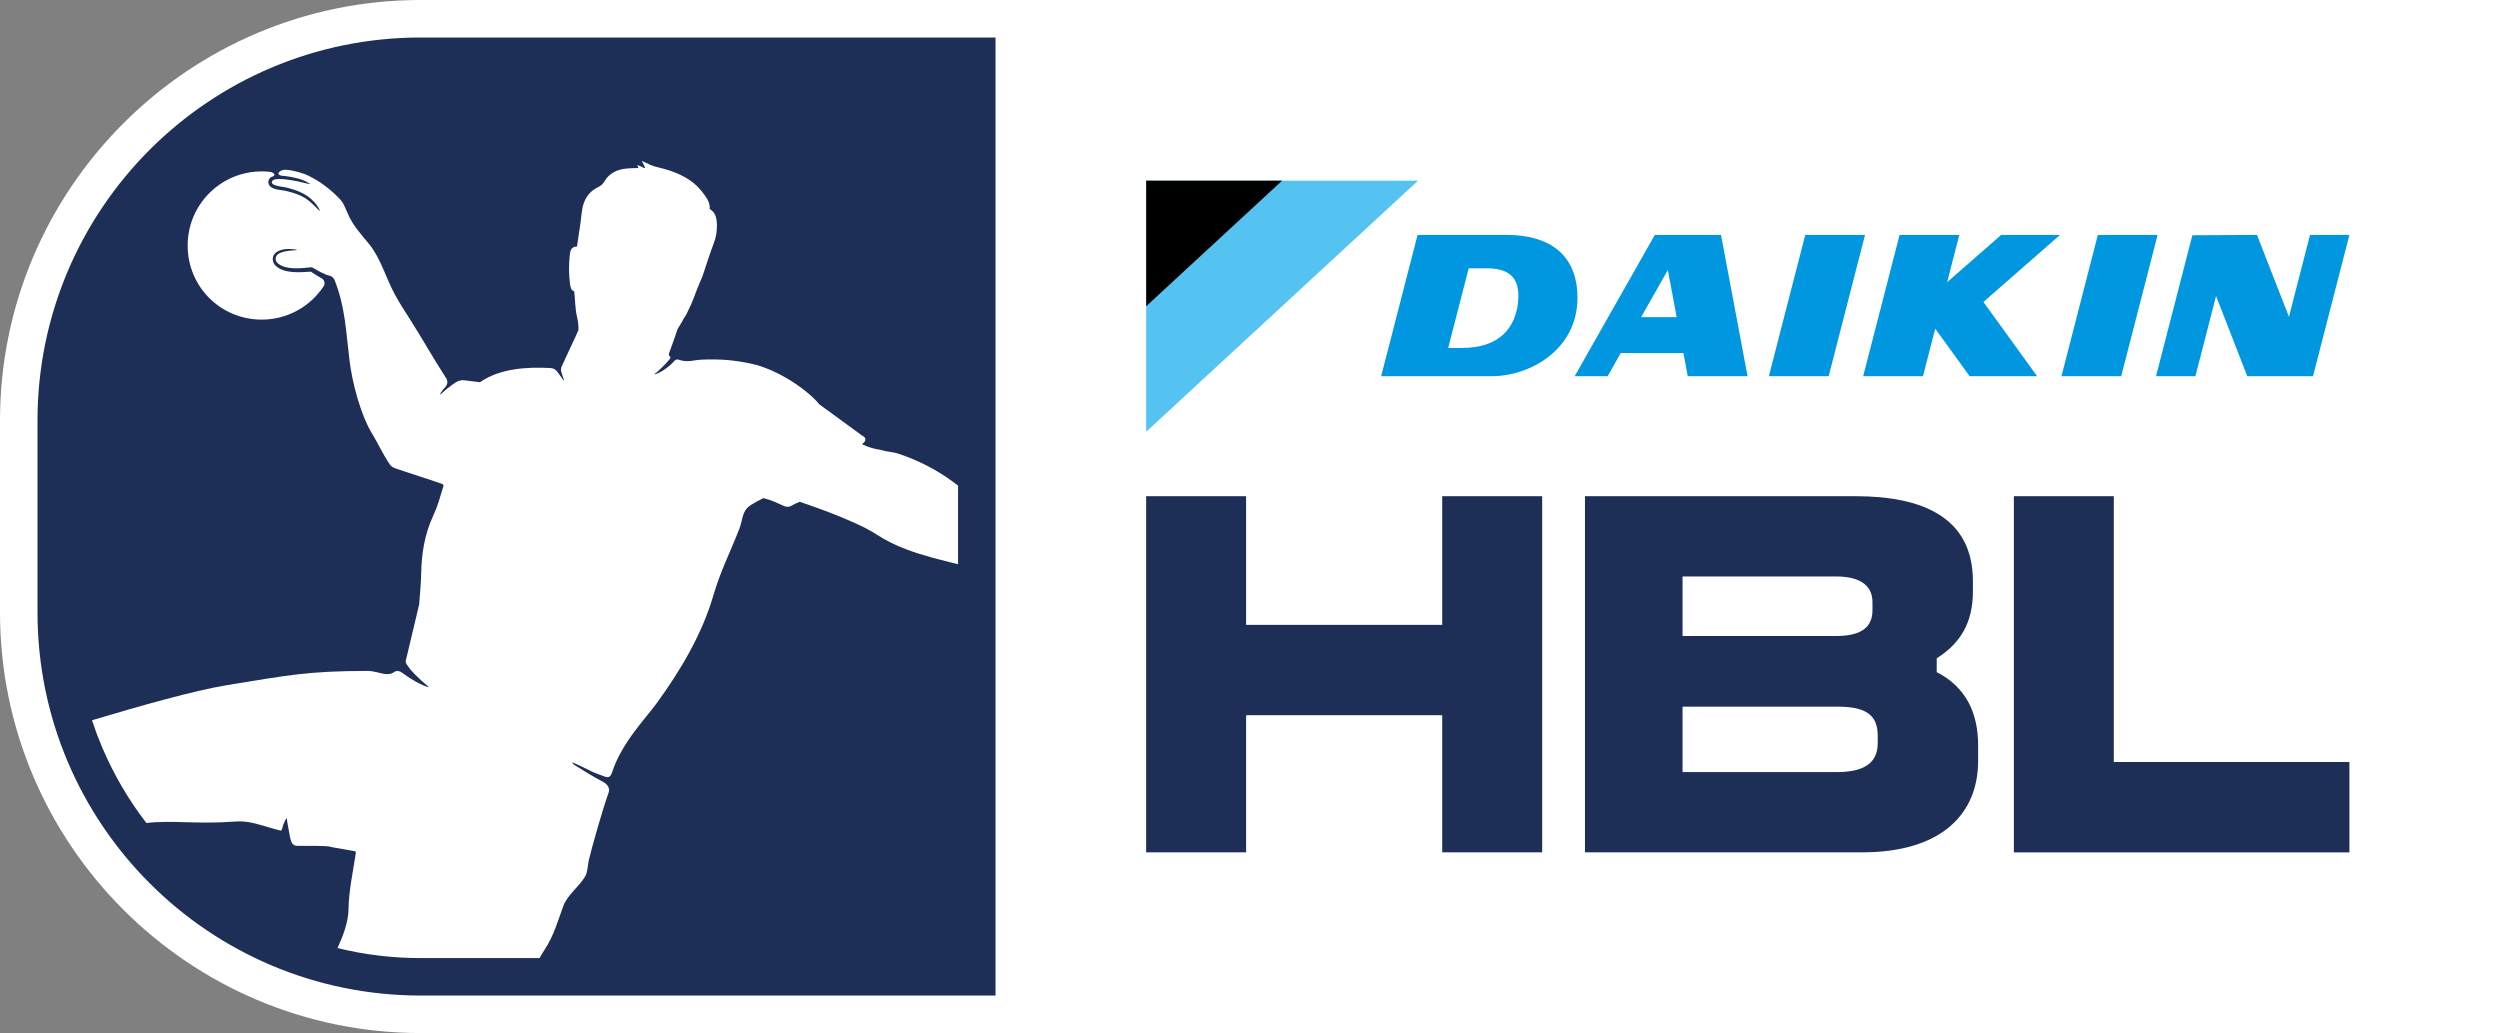
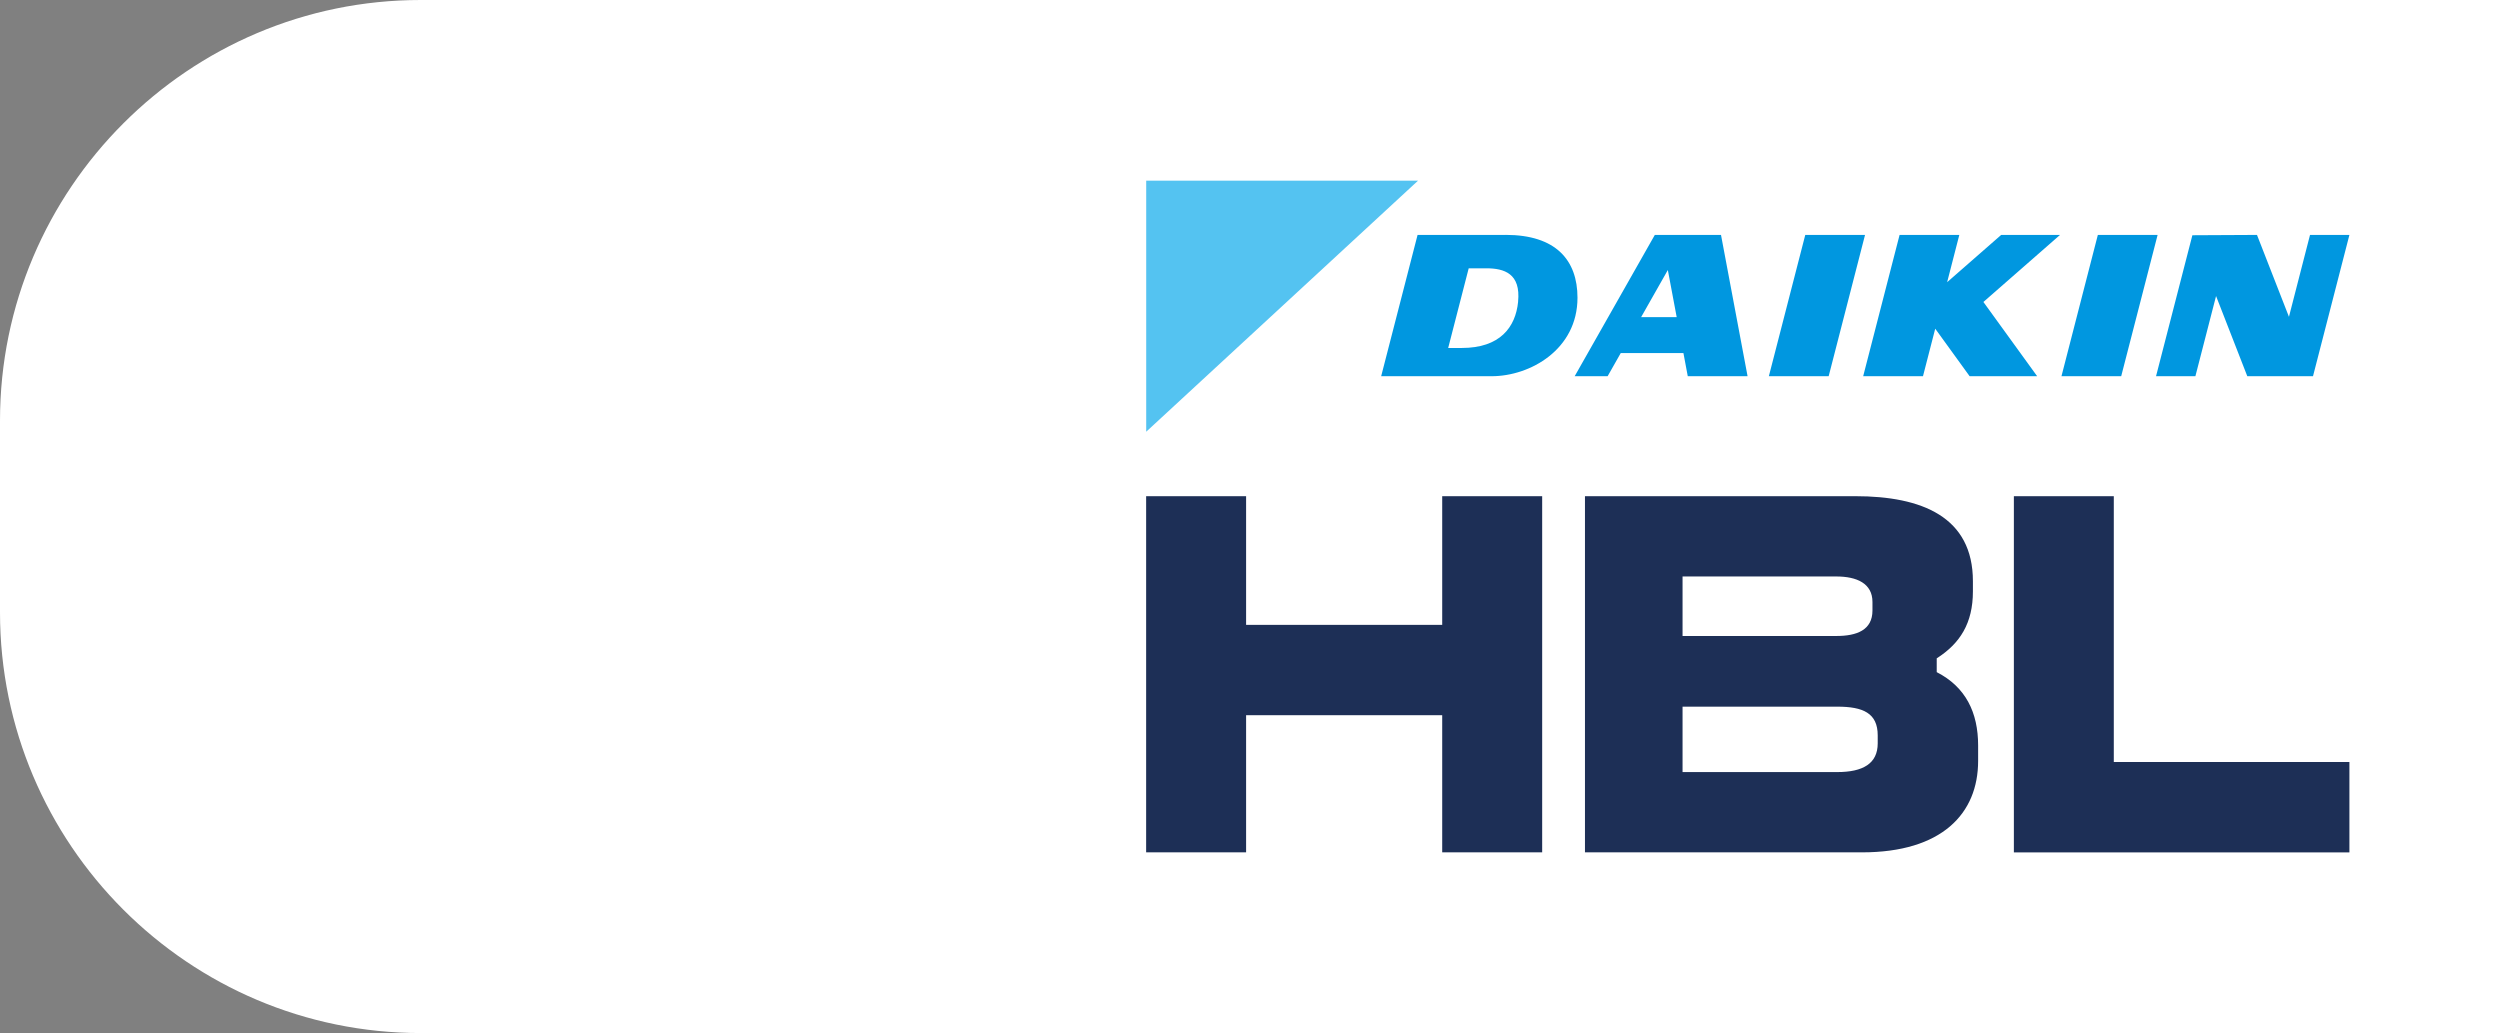
<svg xmlns="http://www.w3.org/2000/svg" id="Ebene_2" viewBox="0 0 685.98 283.46">
  <rect x="0" y="0" width="685.98" height="283.46" fill="#808080" stroke="none" />
  <defs>
    <style>.cls-1{fill:#000;}.cls-1,.cls-2,.cls-3,.cls-4,.cls-5{stroke-width:0px;}.cls-2{fill:#54c3f1;}.cls-3{fill:#1d2f56;}.cls-4{fill:#0097e0;fill-rule:evenodd;}.cls-5{fill:#fff;}</style>
  </defs>
  <g id="Ebene_1-2">
    <path class="cls-5" d="M685.98,0v283.46H115.43C51.78,283.46,0,231.68,0,168.02v-52.58C0,51.79,51.78,0,115.43,0h570.55Z" />
-     <path class="cls-3" d="M273.17,273.17H115.44c-58.07,0-105.15-47.08-105.15-105.15v-52.58C10.28,57.37,57.36,10.29,115.44,10.29h157.73v262.89Z" />
    <path class="cls-5" d="M262.88,133.24v21.58c-4.68-1.17-9.44-2.29-13.94-3.99-2.91-1.08-5.72-2.41-8.34-4.13-6.25-4.13-21.2-9.02-21.2-9.02-1.05.44-1.72.79-2.15,1.05-.62.39-1.38.44-2.05.14-1.71-.76-3.33-1.59-5.72-2.2-1.24.59-2.41,1.22-3.46,1.91-2.54,1.66-2.06,3.78-3.19,6.62-2.73,6.96-5.06,11.28-7.16,18.42-3.15,10.67-9.06,20.52-15.58,29.48-2.88,3.96-9.53,10.74-12.13,18.8-.38,1.15-.89,1.62-2.01,1.19-1.39-.57-2.66-.83-5.27-2.23-.49-.3-3.46-1.62-3.46-1.62-.52-.16.29.65.69.85,1.23.77,4.99,3.12,7.67,4.51,1.05.55,1.86,1.69,1.45,2.8-1.67,4.62-4.6,14.97-5.45,18.56-.29,1.25-.32,3.3-.97,4.44-1.63,2.85-4.91,5.12-6.02,8.15-1.51,4.09-2.65,8.25-5.08,11.91-.51.78-1,1.59-1.47,2.43h-32.62c-7.77,0-15.4-.92-22.81-2.75,1.59-3.48,2.98-7.19,3.02-10.66.07-5.23,1.28-10.44,2.01-15.49.03-.2-.11-.39-.32-.43l-5.33-.94c-.32-.03-1.15-.23-1.45-.3-.92-.26-6.66-.25-9.07-.23-.65,0-1.24-.4-1.47-1.01-.17-.46-.35-.96-.39-1.26-.18-1.11-.92-4.56-.87-5.19.02-.58-.94,1.02-1.4,3-.04.18-.21.29-.39.25-.33-.08-.86-.2-1.34-.33-3.53-.95-7.13-2.42-10.8-2.14-10.79.83-17.31-.42-24.65.41-4.93-6.4-9.01-13.39-12.18-20.88-1.02-2.41-1.93-4.84-2.74-7.31,12.54-3.75,28.11-8.19,37.32-9.68,16.68-2.7,21.83-3.82,38.31-3.86,2.91,0,5.38,1.89,7.5.16.61-.27,1.31-.12,1.84.26,3.93,2.87,6.25,3.72,7.22,4.04.1.04.16-.09.09-.16-2.88-2.4-5.14-4.64-6.1-6.43-.1-.19-.14-.43-.08-.66l3.68-15.46c.17-2.57.49-5.38.54-8.2.09-5.57.88-10.86,3.28-16.06,1.36-2.93,1.88-5.07,2.82-8.17.08-.25-.06-.52-.31-.61-4.86-1.71-8.97-2.93-13.07-4.37-.57-.21-1.06-.6-1.38-1.09-1.87-2.76-3.24-5.8-4.71-8.2-3.25-5.29-5.55-14.11-6.31-20.41-.94-7.6-1.13-14.56-4.1-21.94-.14-.37-.64-1.02-1.38-1.15-.84-.2-1.71-.6-2.55-1.04-.55-.28-1.1-.6-1.63-.92-.29-.19-.62-.38-.99-.33-2.76.28-6.68.76-8.95-1.05-.6-.5-.8-1.25-.5-1.96.71-1.45,3.97-1.59,5.55-1.7.06,0,.14-.12.08-.13-2.12-.38-4.97-.34-6.2,1.32-.65.97-.39,2.37.46,3.12,2.41,2.19,6.57,1.77,9.6,1.59.01,0,.04,0,.05,0h0s.08.06.08.06c.92.62,1.84,1.23,2.81,1.74.81.43,1.09,1.46.59,2.22-3.67,5.55-9.99,9.2-17.16,9.14-11.24-.1-20.15-9.1-20.15-20.34s9.1-20.33,20.34-20.33c.76,0,1.52.04,2.26.12.42.05.81.24,1.1.53.17.17.13.46-.06.59-.12.08-.28.17-.5.24-.76.24-1.15,1.11-.94,1.91.6,1.89,3.78,1.58,5.35,2.11,1.69.42,3.36.99,4.84,1.92,1.39.94,2.52,2.15,3.71,3.32.06.06.19,0,.15-.08-.76-1.66-2.03-2.91-3.42-3.92-1.54-1.02-3.29-1.68-5.06-2.14-1.12-.33-2.38-.39-3.49-.71-.49-.16-1.21-.37-1.17-.94.04-1.68,6.07-.41,7.2-.19,1.01.23,2.03.52,3.06.71.09.02.14-.11.06-.16-.9-.56-1.94-1.03-2.94-1.31-1.47-.38-2.96-.67-4.48-.8h-.05c-.48-.02-1.35-.29-.95-.9.79-1.06,2.46-.74,3.46-.56,1.64.32,3.43.83,4.76,1.48,4.09,2.01,7.07,4.8,8.56,6.4.46.49.84,1.05,1.13,1.66.35.74.7,1.54,1.09,2.44,1.27,3.06,3.69,5.67,5.78,8.22,3.14,3.84,4.57,9.18,6.99,13.69,1.23,2.31,2.81,4.75,4.22,6.94,3.53,5.53,6.26,10.53,9.94,16.18.48.73.4,1.68-.18,2.33-.54.61-1.16,1.36-1.46,1.96-.05.09.07.18.14.11.76-.7,2.77-2.49,4.43-3.43.63-.35,1.37-.49,2.09-.4l4.25.53c5.42-3.77,12.71-4.25,19.39-3.89.72.04,1.38.4,1.8.98.64.9,1.29,1.78,1.73,2.36.06.08.19,0,.15-.09-.26-.62-.53-1.43-.74-2.14-.16-.53-.12-1.09.11-1.59,1.38-3.09,3.48-7.39,4.59-9.95.02-1.16-.09-2.35-.39-3.55-.53-2.23-.51-4.61-.77-7.07-.85-.21-1.01-1.07-1.15-2-.37-2.66-.37-5.35-.07-8.02.11-1.15.38-2.27,1.97-2.27.32-2.14.64-4.18.93-6.25.24-1.61.3-3.22.67-4.78.57-2.33,1.95-4.22,4.22-5.29.71-.32,1.29-.85,1.67-1.51,1.41-2.4,3.62-3.35,6.24-3.59.96-.09,1.94-.09,2.95-.12.12,0,.19-.12.14-.23-.08-.19-.16-.35-.28-.56-.11-.21,1.2.5,1.93.81.12.05.25-.08.19-.2l-.83-1.71s.02-.07.05-.05c3.27,1.69,3.83,1.57,5.82,2.11,2.48.67,4.85,1.6,7.02,3.02,1.83,1.18,3.28,2.73,4.5,4.5.74,1.05,1.31,2.14,1.18,3.54,1.61.9,1.91,2.46,1.99,4.11.06,1.81-.19,3.53-.84,5.24-1.14,3.01-2.1,6.08-3.16,9.25-.77,1.66,0,0-1.15,2.72-1.14,2.7-1.15,3.39-2.91,6.94-.27.57-.16.45-1,1.75-.53.99-1.11,1.95-1.71,2.9-.23.73-.73,2.15-1.24,3.57-.42,1.18-.86,2.35-1.15,3.17-.03.07-.04.16-.04.23,0,.21.09.41.26.54.2.16.24.46.08.66-.97,1.24-3.48,3.74-4.21,4.15-.84.48,2.33-.15,5.48-3.62.26-.29.68-.39,1.05-.27,2.63.87,3.99.1,6.37,0,4.89-.21,8.9.09,13.68,1.13,7.16,1.56,15.35,7.12,18.57,11.11l11.66,8.52c.19.12.36.21.5.3.6.35.67,1.19.13,1.64-.17.15-.36.3-.57.48,0,0,2.23,1.2,5.17,1.57,2.21.72,2.77.35,5.32,1.21.64.22,1.27.45,1.9.7,5.08,1.94,9.72,4.57,13.94,7.88Z" />
    <path class="cls-4" d="M495.35,64.46l-9.99,38.77h16.41l9.98-38.77h-16.39ZM575.63,64.46l-9.98,38.77h16.39l9.99-38.77h-16.41ZM565.27,64.46h-16.16l-14.83,12.97,3.34-12.97h-16.39l-9.99,38.77h16.41l3.36-13.04,9.44,13.04h18.53l-14.75-20.37,21.04-18.41ZM633.85,64.46l-5.78,22.47-8.77-22.47-17.73.09-9.97,38.68h10.8l5.67-22,8.57,22h18.03l9.99-38.77h-10.81ZM472.23,64.46h-18.16l-21.99,38.77h9.04l3.6-6.35h17.2l1.19,6.35h16.41l-7.29-38.77ZM450.31,87.02l7.33-12.93,2.43,12.93h-9.76ZM413.14,64.46h-24.17l-9.99,38.77h30.32c10.57,0,23.55-7.34,23.55-21.53,0-10.34-5.95-17.25-19.71-17.25ZM416.56,82.79c-.7,7.06-5.03,12.69-15.43,12.69h-3.76l5.63-21.86h4.8c4.94,0,9.53,1.42,8.75,9.17Z" />
    <polygon class="cls-2" points="314.51 49.58 389.09 49.58 314.51 118.46 314.51 49.58 314.51 49.58 314.51 49.58" />
-     <polygon class="cls-1" points="351.79 49.58 314.51 49.58 314.51 84.02 351.79 49.58 351.79 49.58 351.79 49.58" />
    <path class="cls-3" d="M341.92,136.15v35.3h53.81v-35.3h27.43v97.73h-27.43v-37.63h-53.81v37.63h-27.43v-97.73h27.43ZM509.09,136.15c18.28,0,32.26,5.69,32.26,23.34v2.77c0,8.75-3.53,14.3-9.93,18.38v3.79c7.97,4.08,11.36,11.09,11.36,20.13v4.23c0,14.44-9.93,25.09-31.87,25.09h-76.01v-97.73h74.18ZM461.68,174.51h42.18c5.62,0,9.93-1.61,9.93-7v-2.33c0-5.11-4.31-7-9.93-7h-42.18v16.34ZM461.68,211.85h42.45c7.05,0,11.1-2.33,11.1-7.88v-2.19c0-6.13-4.05-7.88-11.1-7.88h-42.45v17.94ZM580.01,136.15v72.94h64.65v24.8h-92.07v-97.73h27.43Z" />
  </g>
</svg>